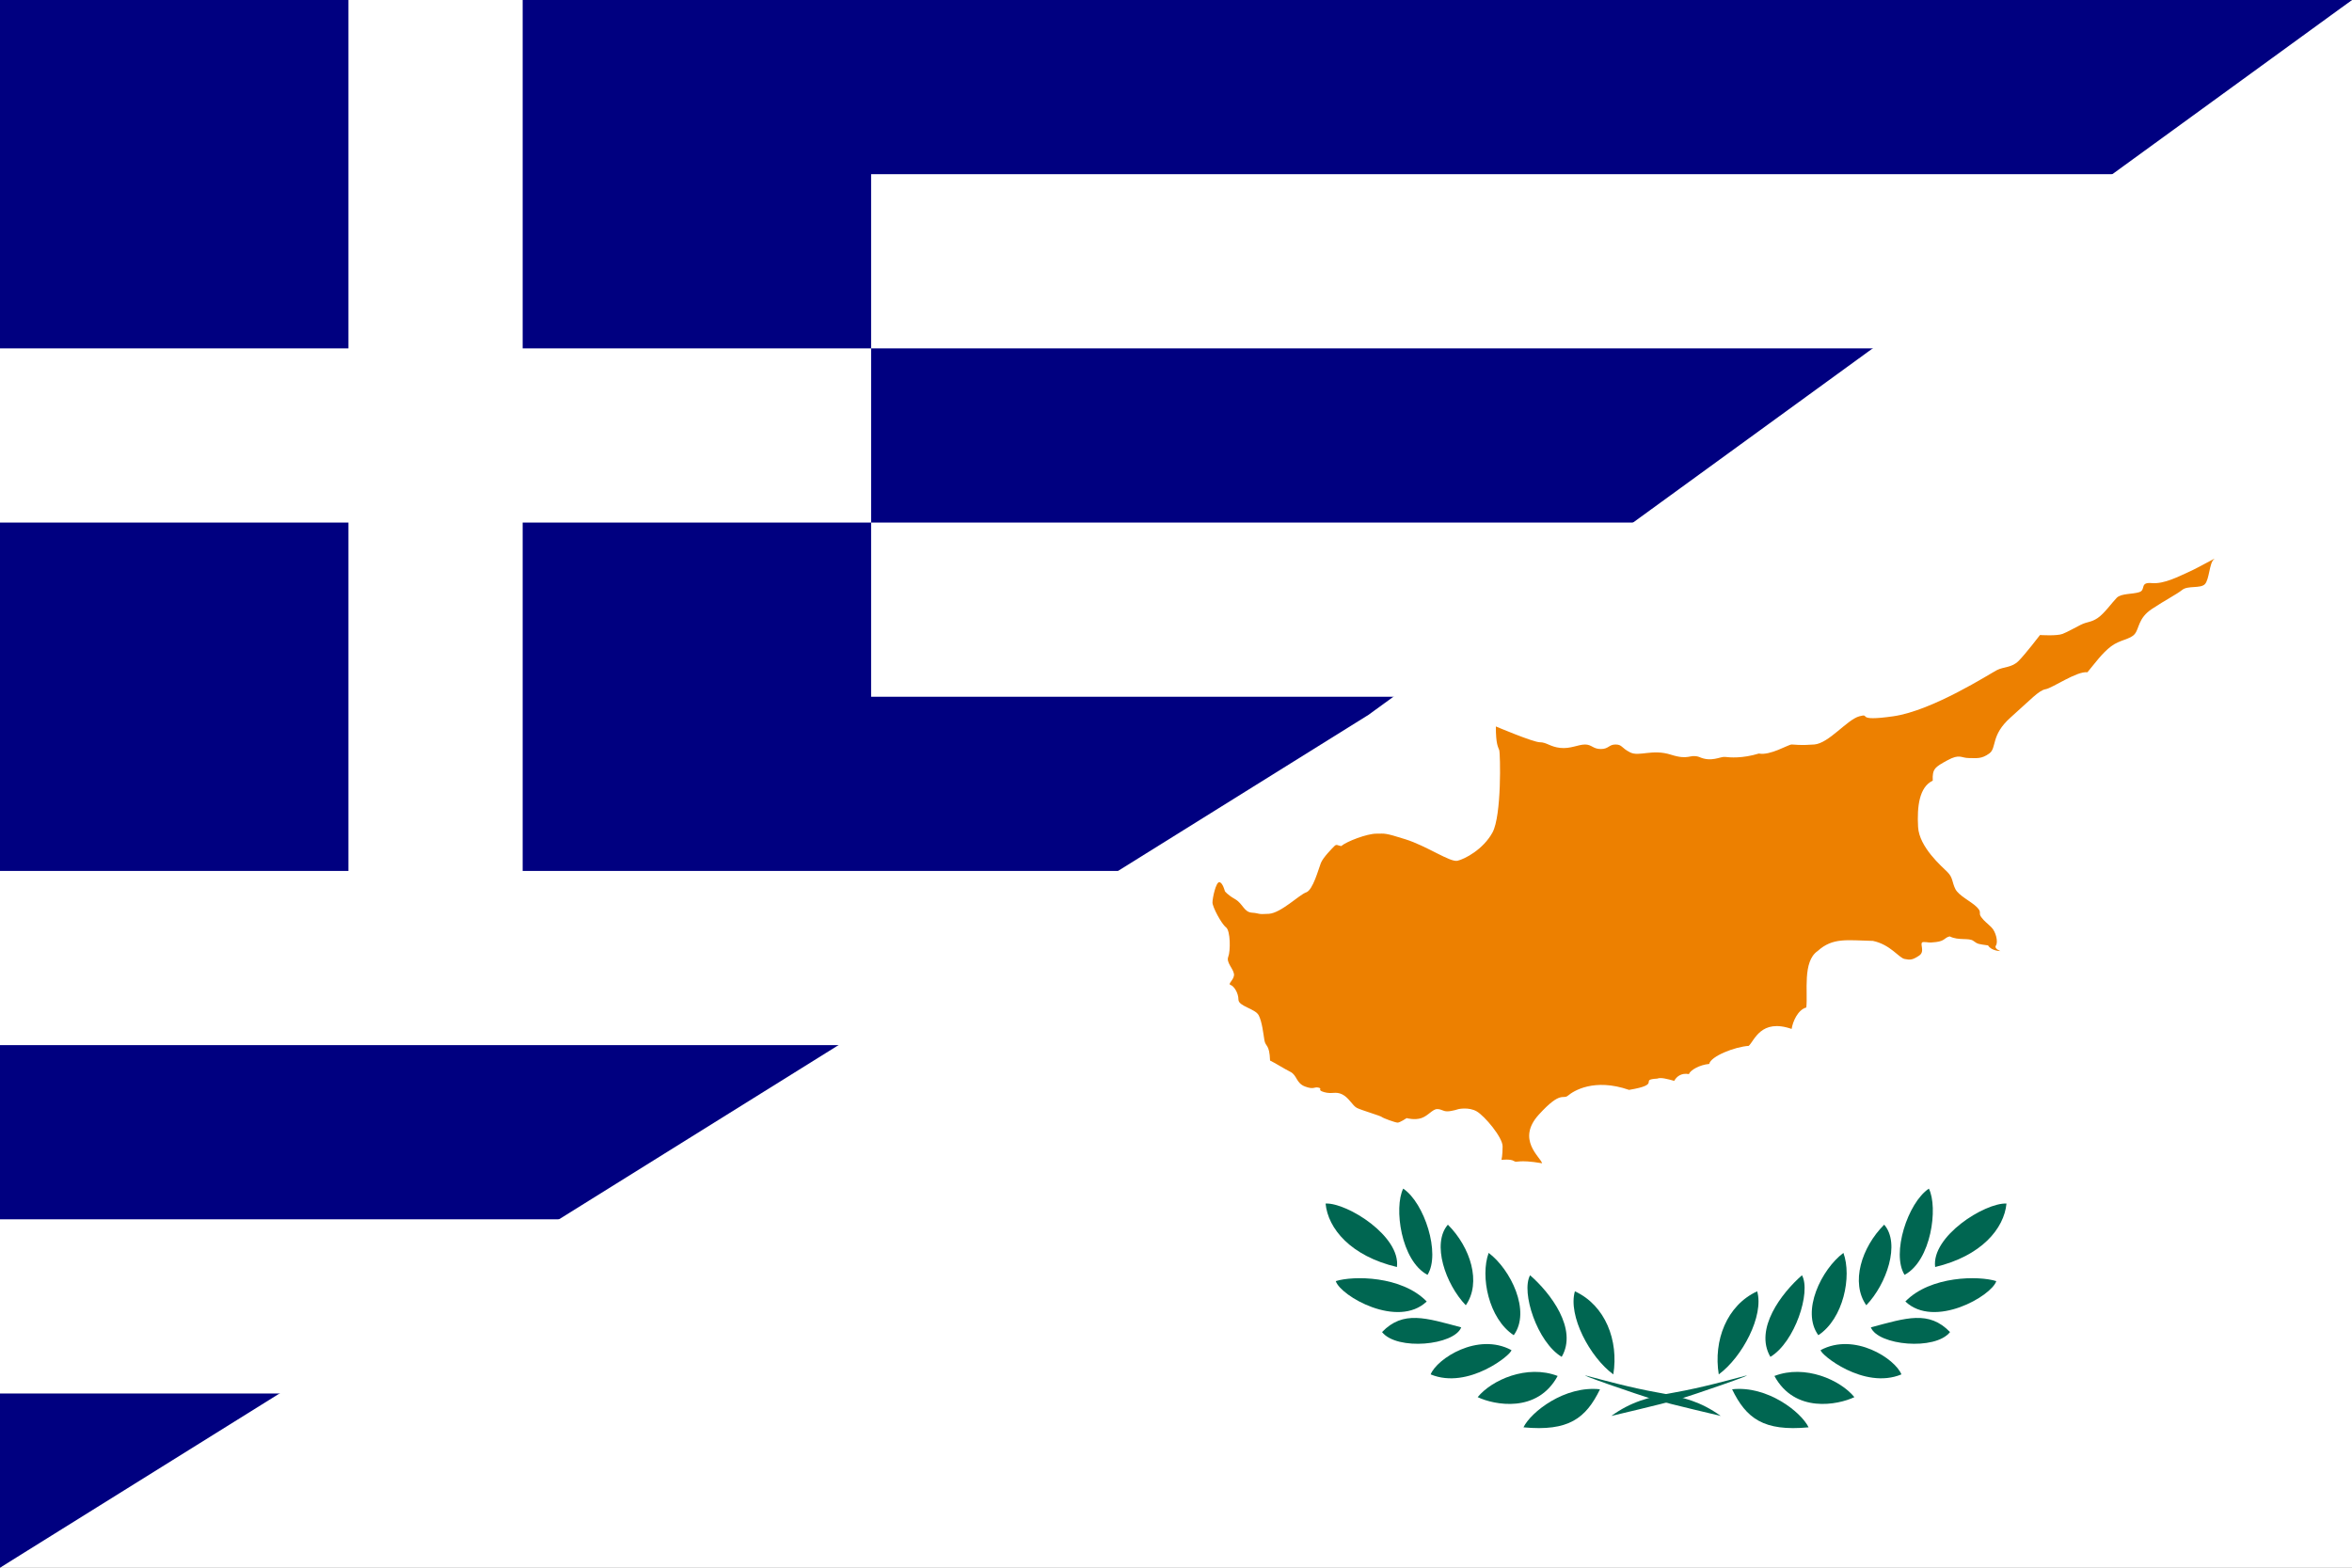
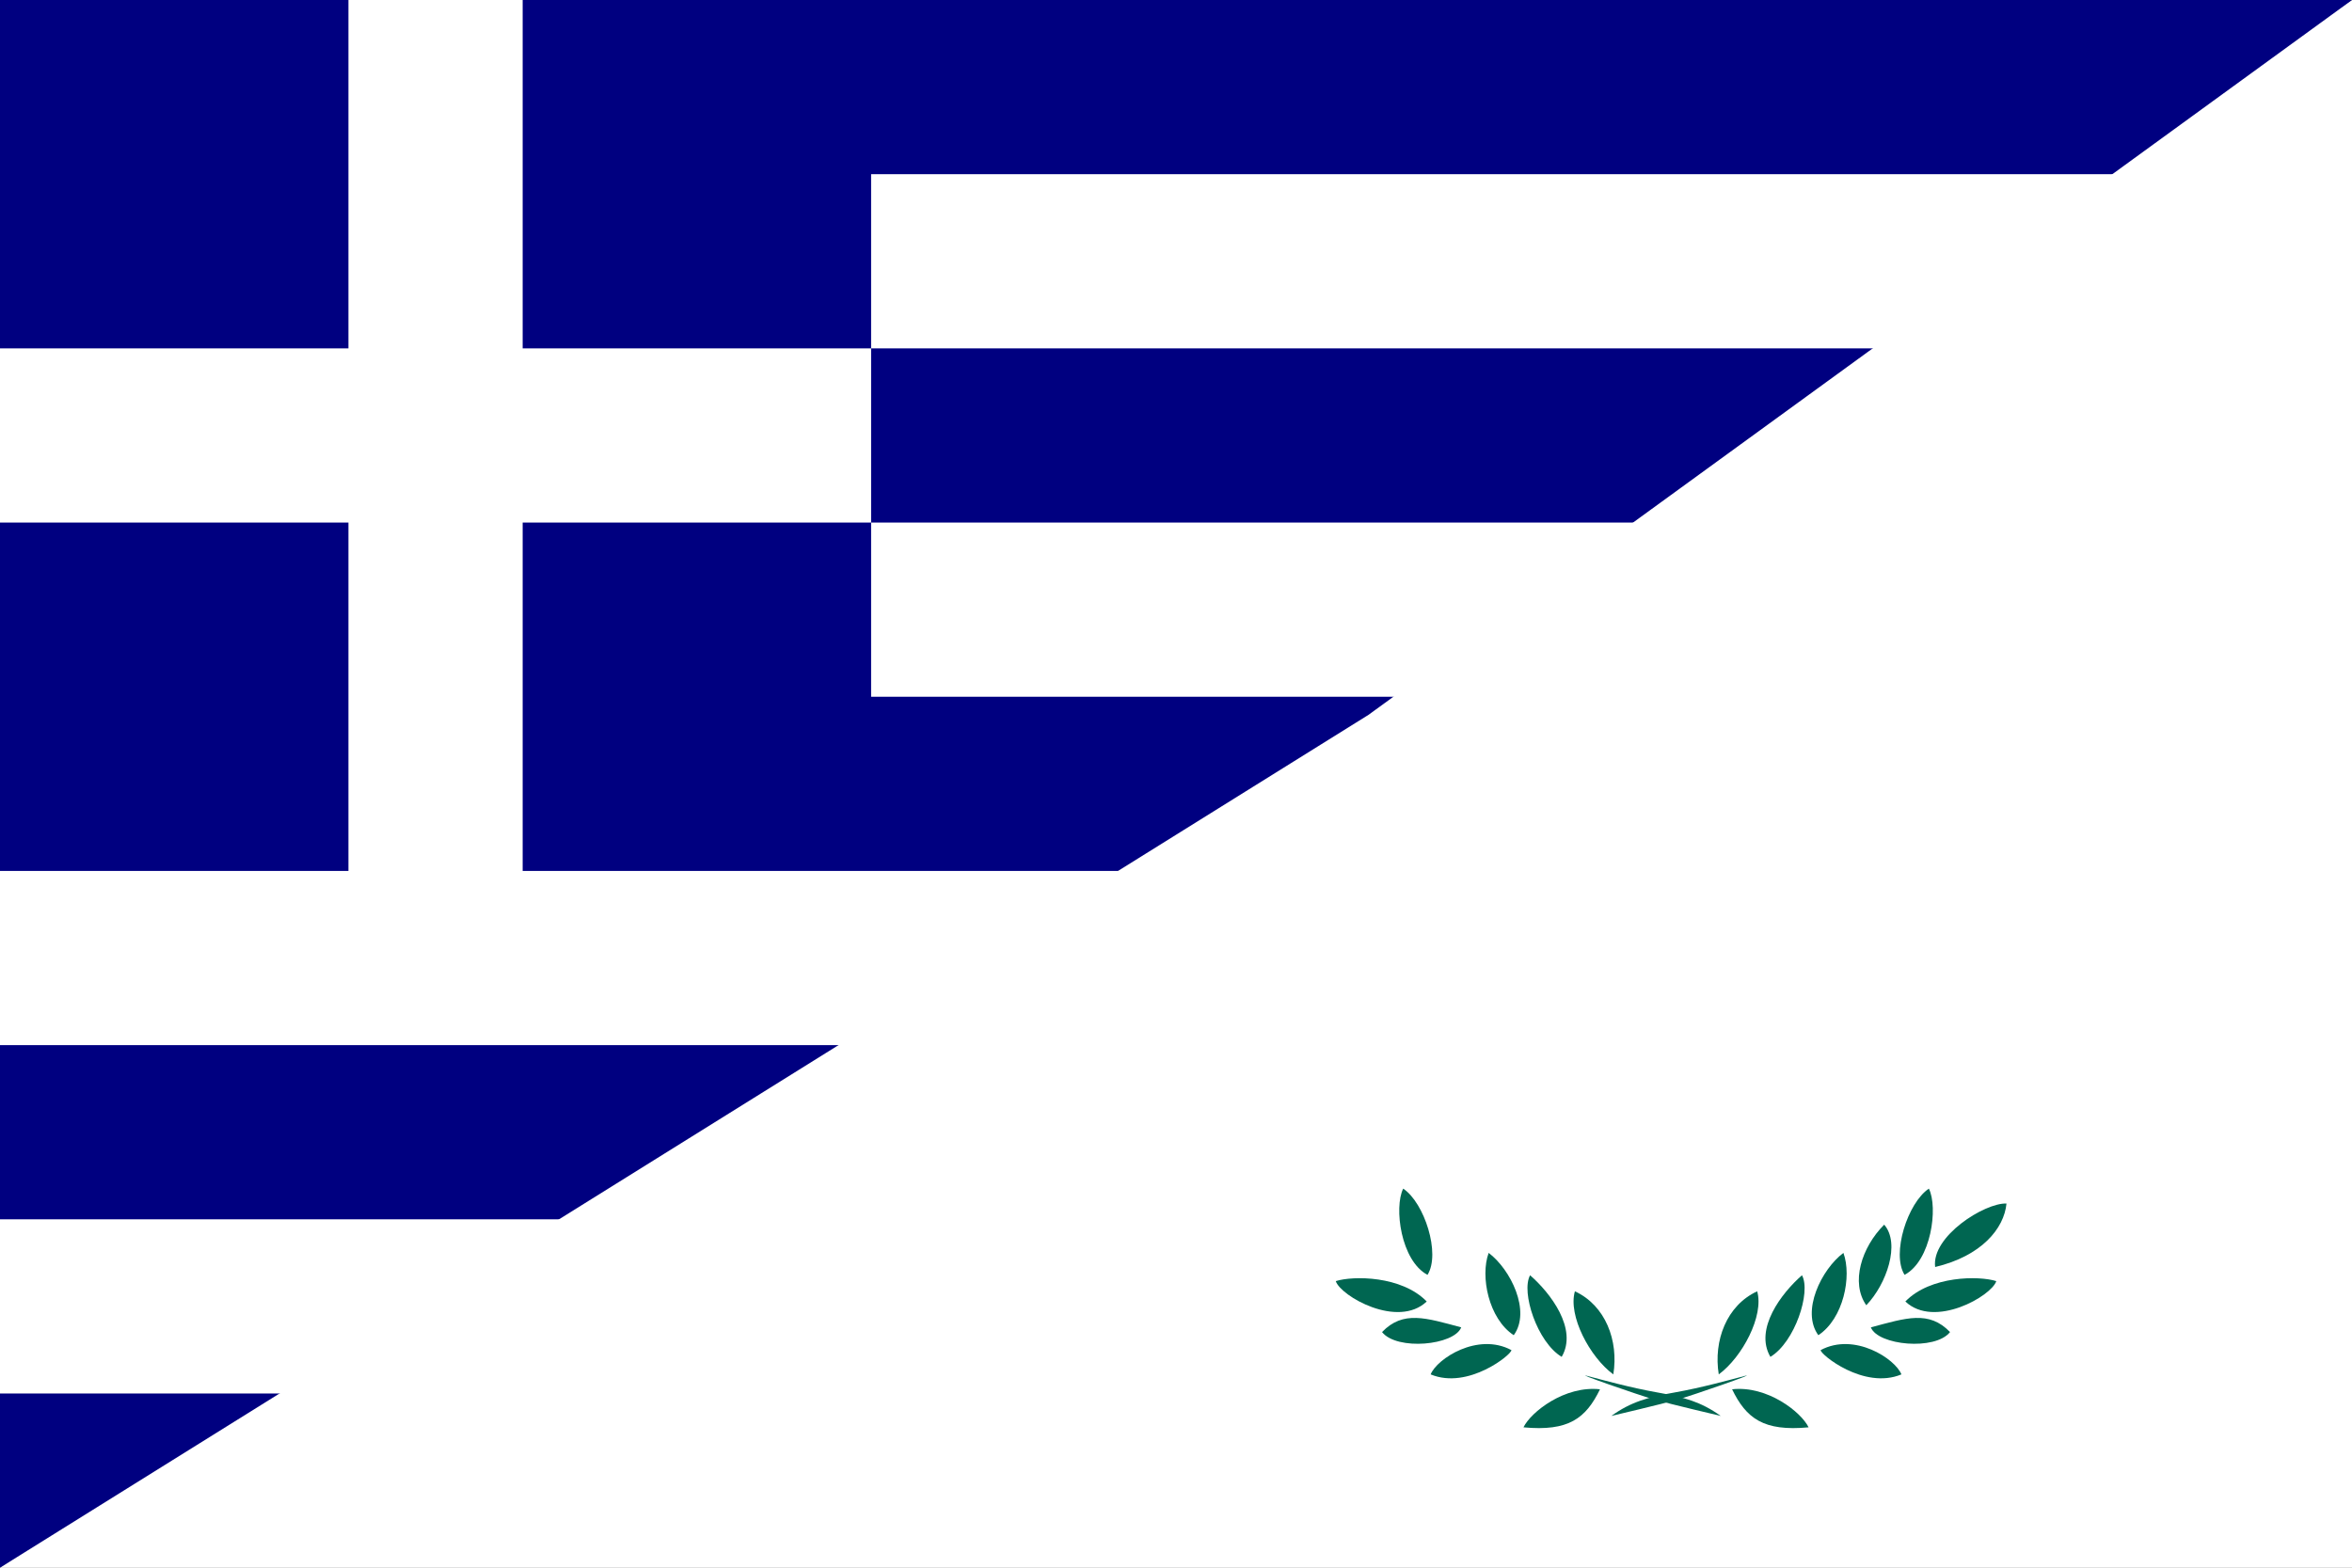
<svg xmlns="http://www.w3.org/2000/svg" version="1.1" x="0px" y="0px" width="1200px" height="800px" viewBox="-85 -91 1200 800" style="enable-background:new -85 -91 1200 800;" xml:space="preserve">
  <rect x="-85" y="-91" width="1200" height="800" fill="#808080" stroke="none" />
  <g id="Layer_1">
    <polygon style="fill:#FFFFFF;" points="393.5,387.5 1115,-91 1115,709 -85,709  " />
  </g>
  <g id="Layer_2">
    <path style="fill:#000080;" d="M613.211,273.789L-85,709v-88.889v-44.444v-44.444v-88.89v-44.444v-44.444V175.666v-44.444V86.778   V-91H92.778h44.445h44.444H1115" />
    <path style="fill:#FFFFFF;" d="M1115,442.333H-85v-88.889H92.778V175.666H-85V86.778H92.778V-91h88.889V86.778h177.778v88.889   H181.667v177.778H1115 M359.445-2.112H1115v88.889H359.445V-2.112z M359.445,175.666H1115v88.889H359.445V175.666z M-85,353.444   h755.556v88.889H-85V353.444z M-85,531.222h1200v88.889H-85V531.222z" />
-     <path id="Cyprus" style="fill:#ED8000;" d="M678.188,279.707c0,9.216,1.15,10.367,1.728,12.095   c0.576,1.729,1.296,33.408-3.456,42.049c-4.753,8.641-14.113,13.535-17.855,14.399c-3.745,0.864-15.553-7.487-26.498-10.944   c-10.943-3.455-10.367-2.879-14.975-2.879c-4.606,0-14.976,3.886-17.856,6.336c-1.872-0.288-2.304-1.152-3.456,0   c-1.15,1.15-5.76,5.76-6.911,8.64c-1.152,2.88-4.031,13.825-7.489,14.976c-3.456,1.152-12.814,10.511-19.007,10.945   c-6.191,0.433-4.464-0.287-8.64-0.575c-4.176-0.289-4.609-4.609-8.641-6.913c-4.03-2.305-5.185-4.031-5.185-4.031   s-1.152-4.609-2.88-4.609c-1.727,0-3.455,8.066-3.455,10.37s4.607,10.944,6.912,12.671c2.305,1.729,2.305,12.098,1.152,14.977   s2.305,5.762,2.879,8.64c0.576,2.88-3.454,5.183-1.727,5.761c1.727,0.574,4.031,4.029,4.031,7.487   c0,3.456,8.641,4.607,10.368,8.064c1.729,3.455,2.304,9.215,2.881,12.673c0.576,3.455,2.592,1.872,2.879,10.367   c2.735,1.297,6.911,4.031,10.367,5.761c3.456,1.728,2.882,5.76,7.488,7.488c4.608,1.726,4.608,0,6.912,0.574   c2.304,0.576-1.153,1.153,2.88,2.304c4.033,1.152,5.76-0.574,9.218,1.152c3.455,1.728,5.183,5.761,7.487,6.914   c2.304,1.151,12.097,4.029,12.672,4.607c0.576,0.574,6.912,2.88,8.064,2.88c1.151,0,4.607-2.306,4.607-2.306s4.033,1.151,7.488,0   c3.456-1.151,5.76-4.607,8.064-4.607c2.304,0,2.879,1.151,5.184,1.151s5.759-1.151,5.759-1.151s5.184-1.152,9.216,1.151   c4.032,2.305,13.248,13.249,13.248,17.858c0,4.606-0.575,6.911-0.575,6.911s4.606-0.577,6.335,0.575   c1.729,1.153,1.584-1.008,14.4,1.153c-0.864-3.17-13.248-12.097-1.728-24.77c11.52-12.674,12.239-7.488,14.976-9.791   c2.735-2.305,13.248-9.074,31.104-2.882c17.28-2.878,4.608-5.182,14.4-5.758c1.729-0.722,5.041,0.143,8.642,1.151   c1.151-2.16,3.6-4.176,7.487-3.456c0.721-2.017,5.472-4.753,10.367-5.184c0.721-3.889,13.105-8.782,20.16-9.217   c2.88-2.592,6.193-14.113,21.89-8.641c0.573-3.743,3.167-9.792,7.487-10.943c0.863-7.775-2.019-23.475,5.761-28.8   c7.774-7.057,15.119-5.474,28.223-5.184c8.929,1.872,13.248,8.639,16.128,9.217c2.879,0.575,4.031,0.575,7.487-1.728   c3.456-2.305-0.575-6.912,2.305-6.912s1.726,0.575,6.335,0c4.607-0.576,4.032-2.161,6.913-2.88   c4.608,2.305,9.791,0.574,12.095,2.304c2.307,1.727,2.594,1.584,7.488,2.304c1.727,2.88,6.335,2.88,6.335,2.88   s-3.454-1.152-2.303-2.88c1.152-1.728,0-6.913-2.306-9.217c-2.303-2.304-3.454-2.88-5.182-5.183   c-1.728-2.304,0.574-2.305-2.306-5.185s-9.214-5.759-10.942-9.216c-1.728-3.455-1.152-5.76-4.032-8.64   c-2.879-2.88-14.4-12.673-14.976-23.04c-0.574-10.367,0.575-20.303,7.488-23.615c-0.289-6.048,1.152-6.913,7.487-10.369   c6.335-3.457,6.914-1.152,10.943-1.152c4.031,0,6.338,0.577,10.368-2.303c4.031-2.88,0.576-9.216,10.944-18.432   c10.369-9.215,14.399-13.825,17.856-14.4c3.456-0.576,15.983-9.36,21.313-8.64c3.744-4.462,7.487-9.791,12.096-13.248   c4.607-3.456,9.793-3.456,12.096-6.336c2.305-2.879,1.728-8.065,8.641-12.673c6.913-4.607,12.674-7.486,15.553-9.792   c2.879-2.304,9.216-0.576,11.519-2.881c2.306-2.304,2.306-10.944,4.608-12.671c2.305-1.729-7.486,4.031-12.672,6.336   c-5.185,2.304-12.672,6.335-19.008,5.759s-2.881,3.455-6.336,4.608c-3.455,1.152-9.216,0.577-11.521,2.881   c-2.304,2.304-6.334,8.063-9.79,10.367c-3.458,2.303-5.185,1.729-8.64,3.457c-3.459,1.729-6.338,3.457-9.217,4.608   c-2.88,1.153-11.521,0.576-11.521,0.576s-7.486,9.792-10.943,13.248c-3.457,3.457-7.488,2.881-10.945,4.609   c-3.455,1.726-32.83,20.735-52.99,23.616c-20.16,2.878-10.945-1.729-17.28,0c-6.333,1.727-15.553,13.822-23.04,14.399   c-7.487,0.576-9.791,0-11.52,0s-10.944,5.76-16.703,4.607c-8.497,2.592-14.832,2.017-17.28,1.728   c-2.448-0.287-6.913,2.879-13.248,0c-4.896-1.583-4.896,1.872-14.399-1.15c-9.504-3.024-16.129,1.151-20.737-1.152   c-4.608-2.304-4.031-4.032-7.487-4.032c-3.457,0-3.457,2.304-7.488,2.304s-4.608-2.304-8.063-2.304   c-3.457,0-7.489,2.304-12.673,1.728c-5.185-0.576-6.911-2.879-10.368-2.879C697.196,287.77,678.188,279.707,678.188,279.707z" />
    <g>
      <path style="fill:#006651;" d="M737.117,631.562c10.001-7.201,18.799-9.601,32.399-12.001c13.603-2.399,28.001-6.398,35.601-8.4    c7.598-2.001-25.6,9.601-33.998,12C762.718,625.561,737.117,631.562,737.117,631.562z" />
      <path style="fill:#006651;" d="M791.918,610.36c-2.798-17.199,3.998-35.198,19.599-42.399    C815.116,580.36,803.918,601.562,791.918,610.36z" />
      <path style="fill:#006651;" d="M818.259,601.41c-8.341-14.248,5.776-32.626,16.118-41.637    C839.118,568.36,830.719,593.961,818.259,601.41z" />
      <path style="fill:#006651;" d="M842.719,590.361c-8.918-12.219,1.598-33.6,12.799-42.001    C859.918,560.361,855.518,581.961,842.719,590.361z" />
      <path style="fill:#006651;" d="M867.185,575.081c-8.068-11.521-2.466-29.521,9.132-41.121    C884.719,543.56,877.519,564.361,867.185,575.081z" />
      <path style="fill:#006651;" d="M886.718,559.561c-6.799-10.8,1.601-36.802,12.4-44.001    C903.918,525.159,900.319,552.361,886.718,559.561z" />
      <path style="fill:#006651;" d="M902.318,555.561c-1.999-15.602,25.202-32.802,36.401-32.401    C937.519,535.96,925.918,549.961,902.318,555.561z" />
      <path style="fill:#006651;" d="M887.119,573.16c12.799-13.2,37.598-13.2,46.398-10.399    C931.117,570.362,901.92,587.16,887.119,573.16z" />
      <path style="fill:#006651;" d="M869.518,586.359c17.999-4.8,29.601-8.8,40.401,2.401    C902.318,598.36,873.117,595.559,869.518,586.359z" />
      <path style="fill:#006651;" d="M843.918,597.961c17.199-9.2,38,4.4,41.199,12.399    C865.917,618.362,843.521,599.964,843.918,597.961z" />
-       <path style="fill:#006651;" d="M820.318,611.161c15.6-5.999,33.6,2.002,40.8,10.801    C852.718,625.96,830.716,630.362,820.318,611.161z" />
      <path style="fill:#006651;" d="M798.72,617.961c18-1.999,35.271,11.623,39.034,19.411    C814.719,639.56,805.92,632.761,798.72,617.961z" />
      <path style="fill:#006651;" d="M792.922,631.562c-10.001-7.201-18.799-9.601-32.401-12.001c-13.601-2.399-28.001-6.398-35.6-8.4    c-7.601-2.001,25.599,9.601,33.999,12C767.321,625.561,792.922,631.562,792.922,631.562z" />
      <path style="fill:#006651;" d="M738.12,610.36c2.799-17.199-3.998-35.198-19.601-42.399    C714.92,580.36,726.119,601.562,738.12,610.36z" />
      <path style="fill:#006651;" d="M711.78,601.41c8.34-14.248-5.778-32.626-16.12-41.637    C690.92,568.36,699.319,593.961,711.78,601.41z" />
      <path style="fill:#006651;" d="M687.319,590.361c8.919-12.219-1.599-33.6-12.799-42.001    C670.12,560.361,674.52,581.961,687.319,590.361z" />
-       <path style="fill:#006651;" d="M662.852,575.081c8.068-11.521,2.467-29.521-9.133-41.121    C645.319,543.56,652.519,564.361,662.852,575.081z" />
      <path style="fill:#006651;" d="M643.32,559.561c6.8-10.8-1.601-36.802-12.399-44.001    C626.118,525.159,629.719,552.361,643.32,559.561z" />
-       <path style="fill:#006651;" d="M627.72,555.561c1.999-15.602-25.203-32.802-36.4-32.401    C592.519,535.96,604.121,549.961,627.72,555.561z" />
      <path style="fill:#006651;" d="M642.918,573.16c-12.799-13.2-37.598-13.2-46.398-10.399    C598.919,570.362,628.118,587.16,642.918,573.16z" />
      <path style="fill:#006651;" d="M660.52,586.359c-18-4.8-29.6-8.8-40.4,2.401C627.72,598.36,656.92,595.559,660.52,586.359z" />
      <path style="fill:#006651;" d="M686.118,597.961c-17.198-9.2-37.998,4.4-41.198,12.399    C664.121,618.362,686.518,599.964,686.118,597.961z" />
-       <path style="fill:#006651;" d="M709.721,611.161c-15.6-5.999-33.602,2.002-40.801,10.801    C677.321,625.96,699.321,630.362,709.721,611.161z" />
      <path style="fill:#006651;" d="M731.32,617.961c-18-1.999-35.273,11.623-39.036,19.411    C715.32,639.56,724.119,632.761,731.32,617.961z" />
    </g>
  </g>
</svg>